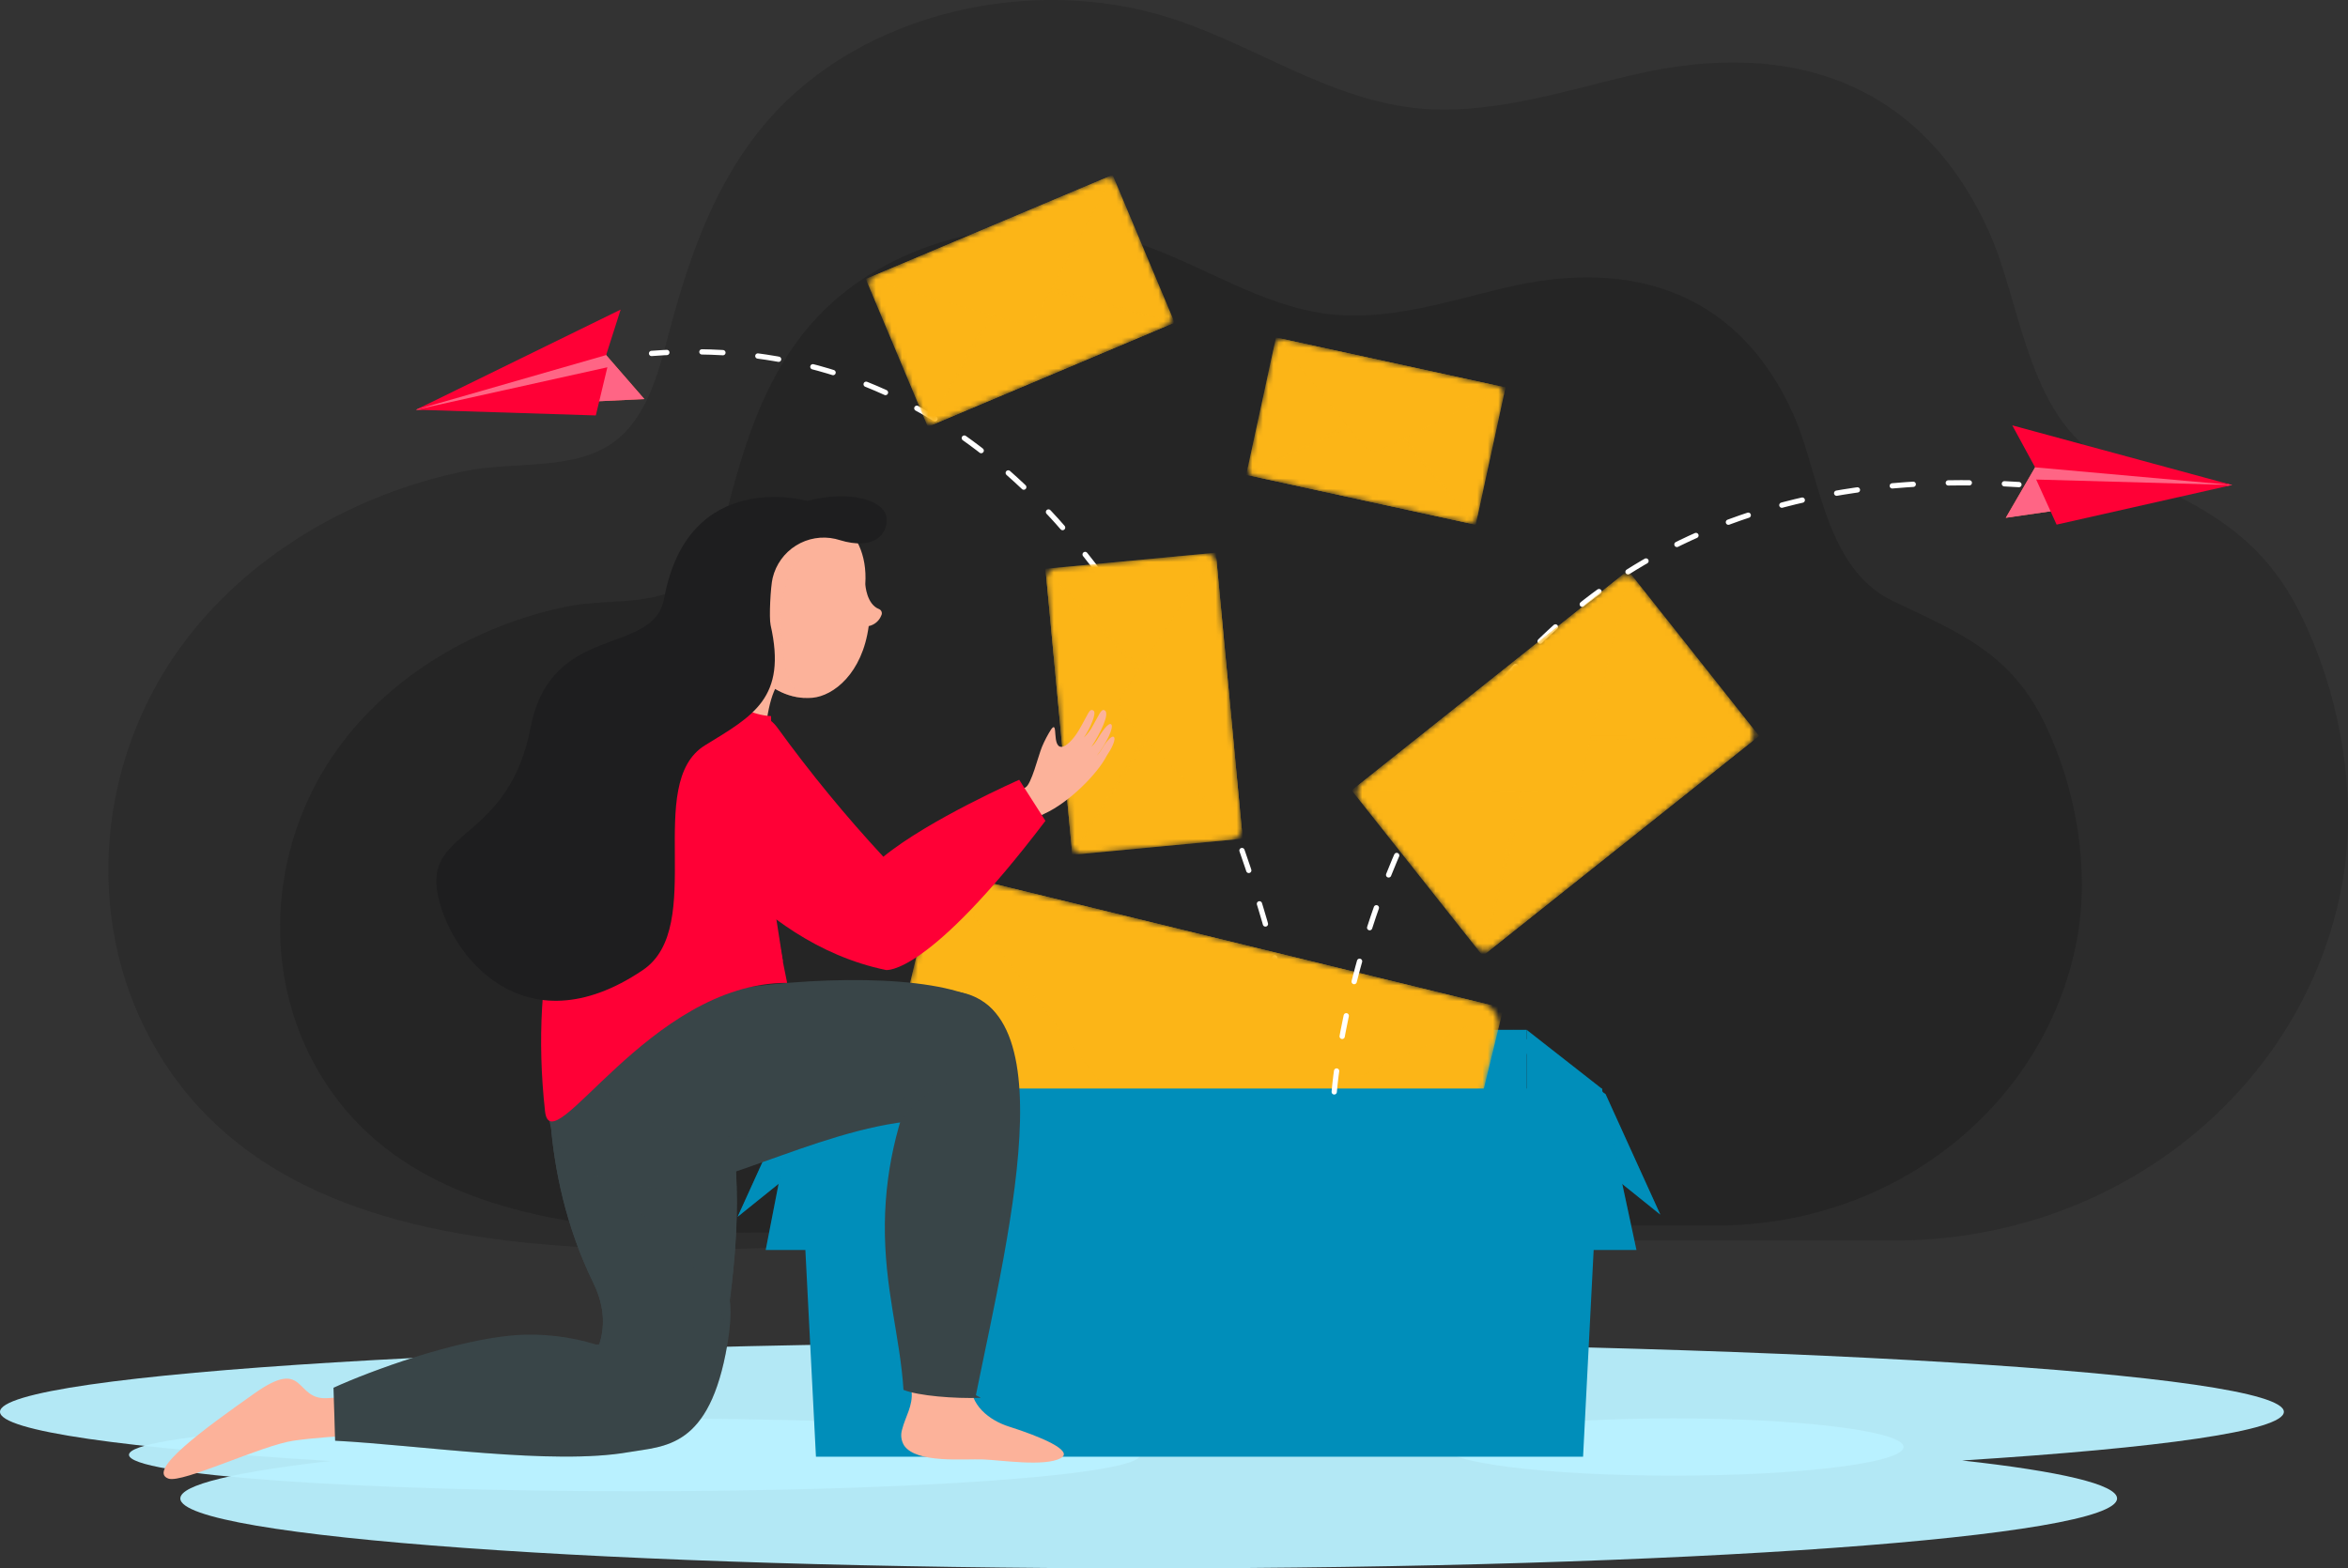
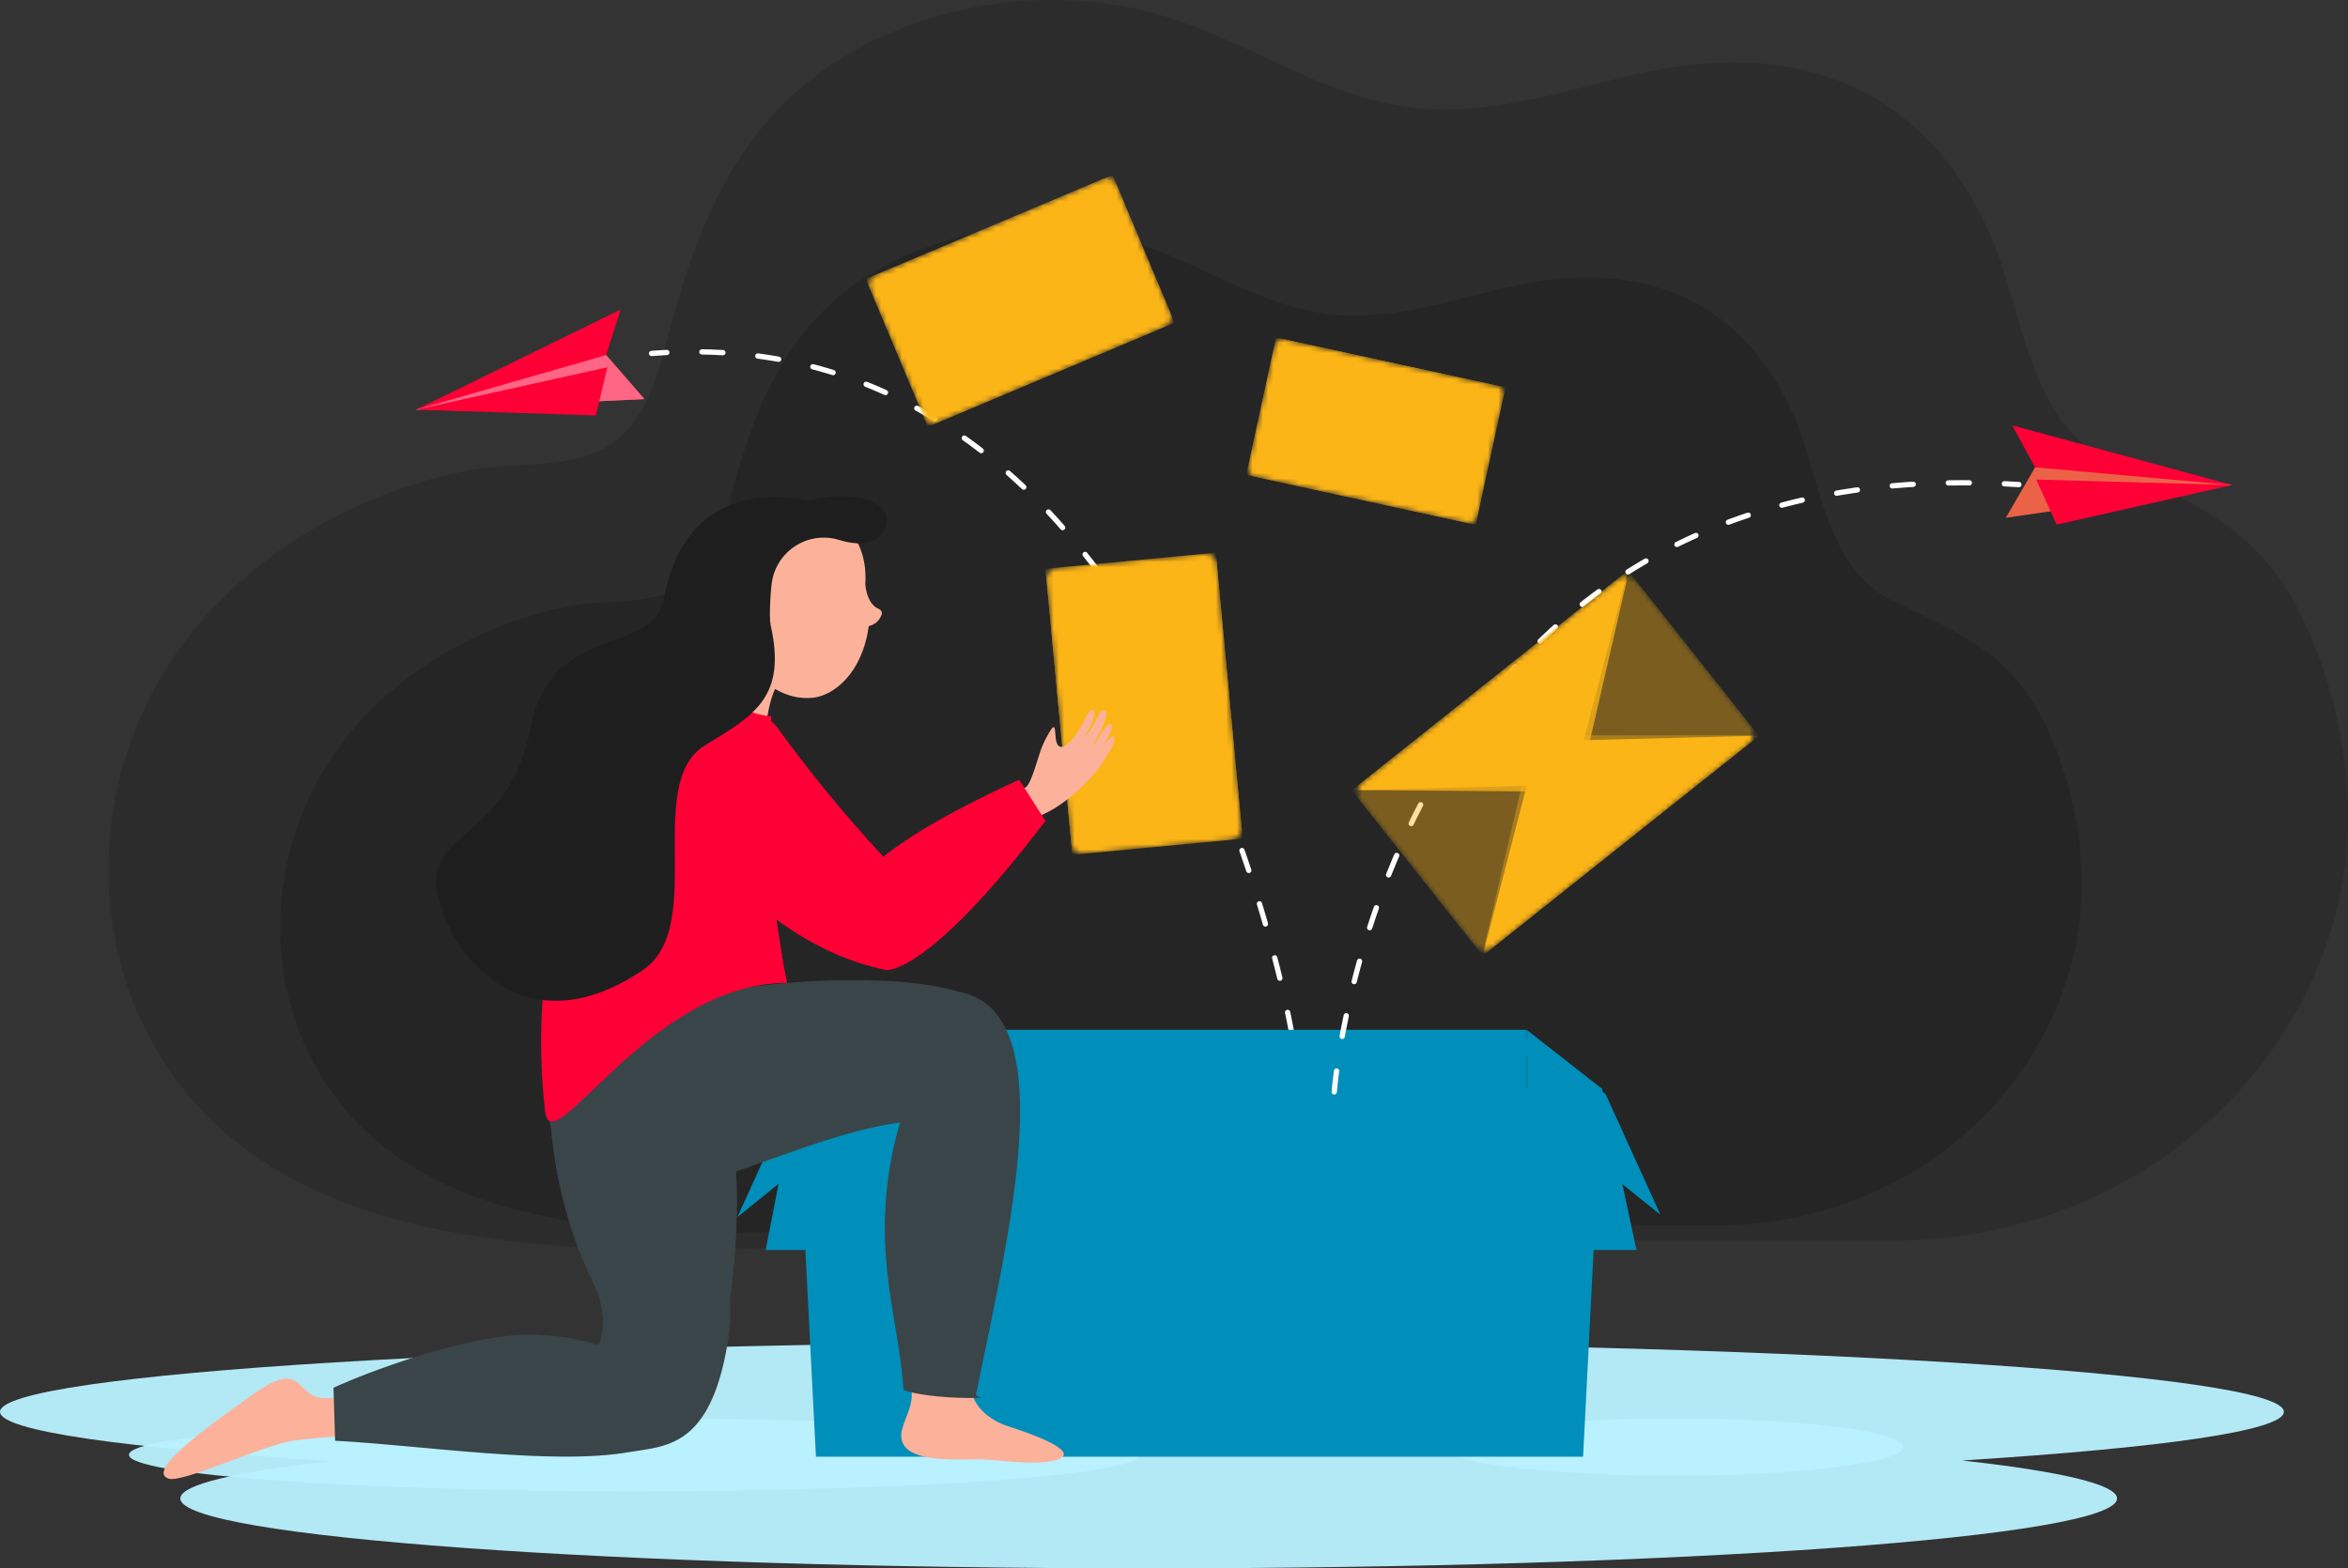
<svg xmlns="http://www.w3.org/2000/svg" width="449" height="300" viewBox="0 0 449 300" fill="none">
  <rect x="0" y="0" width="449" height="300" fill="#333333" stroke="none" />
  <path opacity="0.3" d="M311.654 14.456H311.736C343.684 6.753 368.164 16.781 380.56 44.813C386.687 58.689 387.851 81.21 404.092 88.906C420.333 96.601 432.247 101.392 440.315 118.276C447.68 133.629 450.888 152.556 447.873 169.135C440.789 208.027 405.166 237.293 362.155 237.293H191.743C139.138 237.293 57.14 251.406 28.74 198.713C16.085 175.285 18.716 145.692 34.431 123.921C46.952 106.577 67.209 94.514 89.118 90.072C98.254 88.222 109.975 90.131 117.54 84.442C124.282 79.376 126.275 69.712 128.268 62.366C132.054 48.416 137.004 34.348 146.88 22.998C164.707 2.474 197.263 -5.169 224.136 3.559C239.851 8.677 253.84 18.749 270.385 20.643C284.277 22.195 298.058 17.702 311.654 14.456Z" fill="#1C1C1C" />
  <g style="mix-blend-mode:multiply" opacity="0.95">
    <path d="M436.737 270.059C436.737 262.668 338.935 256.688 218.365 256.688C97.794 256.688 0 262.668 0 270.059C0 273.728 24.124 277.056 63.186 279.47C45.019 281.542 34.483 284.001 34.483 286.63C34.483 294.021 117.392 300.001 219.661 300.001C321.931 300.001 404.84 294.006 404.84 286.63C404.84 283.956 393.949 281.431 375.203 279.366C413.287 276.959 436.737 273.691 436.737 270.059Z" fill="#BAF1FF" />
  </g>
  <path opacity="0.5" d="M287.613 55.078H287.68C313.383 48.876 333.076 56.943 343.042 79.501C347.976 90.643 348.91 108.753 361.98 114.97C375.049 121.187 384.607 125.012 391.12 138.598C397.047 150.951 399.626 166.178 397.203 179.518C391.505 210.857 362.846 234.418 328.238 234.418H191.16C148.861 234.418 82.867 245.738 60.017 203.377C49.836 184.532 51.948 160.718 64.596 143.211C74.665 129.261 90.965 119.56 108.592 115.98C115.941 114.494 125.373 116.032 131.456 111.456C136.88 107.378 138.48 99.609 140.088 93.689C143.133 82.473 147.119 71.153 155.062 62.009C169.406 45.504 195.62 39.353 217.211 46.41C229.858 50.525 241.113 58.629 254.42 60.122C265.586 61.34 276.67 57.723 287.613 55.078Z" fill="#1E1E1E" />
  <g style="mix-blend-mode:multiply" opacity="0.95">
    <path d="M121.369 285.255C174.778 285.255 218.074 282.133 218.074 278.28C218.074 274.428 174.778 271.306 121.369 271.306C67.96 271.306 24.664 274.428 24.664 278.28C24.664 282.133 67.96 285.255 121.369 285.255Z" fill="#BAF1FF" />
  </g>
  <g style="mix-blend-mode:multiply" opacity="0.95">
    <path d="M320.048 282.269C344.33 282.269 364.015 279.815 364.015 276.787C364.015 273.76 344.33 271.306 320.048 271.306C295.766 271.306 276.082 273.76 276.082 276.787C276.082 279.815 295.766 282.269 320.048 282.269Z" fill="#BAF1FF" />
  </g>
  <path d="M247.002 197.598C247.002 197.598 223.825 59.847 124.594 67.609" stroke="white" stroke-width="1.01" stroke-miterlimit="10" stroke-linecap="round" stroke-dasharray="4.02 6.71" />
  <path d="M116.626 264.561C116.626 264.561 68.555 267.079 62.539 267.443C56.271 267.822 58.545 259.555 48.713 266.493C38.881 273.43 28.012 281.349 32.213 282.834C34.91 283.763 50.039 276.439 56.197 275.57C72.015 273.341 97.525 275.131 116.019 271.9C122.902 270.667 116.626 264.561 116.626 264.561Z" fill="#FCB29A" />
  <path d="M133.935 199.605C127.4 189.57 114.264 210.48 114.264 210.48L105.262 201.833C105.262 201.833 102.75 223.508 113.471 245.406C115.775 250.122 115.583 254.111 114.605 257.149L113.997 257.194C108.999 255.646 103.76 255.037 98.541 255.396C87.064 256.288 70.898 262.193 63.777 265.454L64.088 275.585C80.27 276.425 105.677 280.317 120.206 277.777C127.082 276.573 135.706 277.16 139.092 257.149C139.729 253.361 139.833 250.613 139.529 248.689C141.515 234.019 142.471 212.723 133.935 199.605Z" fill="#394548" />
  <path d="M141.055 232.747L151.65 209.438L169.528 196.989L156.295 220.484L141.055 232.747Z" fill="#008EBA" />
  <g style="mix-blend-mode:multiply" opacity="0.42">
    <path d="M141.055 232.747L151.65 209.438L169.528 196.989L156.295 220.484L141.055 232.747Z" fill="#008EBA" />
  </g>
  <path d="M317.492 232.331L307.023 209.29L289.352 196.989L302.429 220.209L317.492 232.331Z" fill="#008EBA" />
  <g style="mix-blend-mode:multiply" opacity="0.42">
    <path d="M317.492 232.331L307.023 209.29L289.352 196.989L302.429 220.209L317.492 232.331Z" fill="#008EBA" />
  </g>
  <path d="M291.922 196.989H168.27V267.361H291.922V196.989Z" fill="#008EBA" />
  <g style="mix-blend-mode:multiply" opacity="0.05">
    <path d="M291.922 196.989H168.27V267.361H291.922V196.989Z" fill="#008EBA" />
  </g>
  <path d="M168.634 256.086L156.031 267.361L152.43 208.265L168.634 196.989V256.086Z" fill="#008EBA" />
  <g style="mix-blend-mode:multiply" opacity="0.17">
    <path d="M168.634 256.086L156.031 267.361L152.43 208.265L168.634 196.989V256.086Z" fill="#008EBA" />
  </g>
  <path d="M291.934 256.086L302.729 267.361L306.33 208.265L291.934 196.989V256.086Z" fill="#008EBA" />
  <g style="mix-blend-mode:multiply" opacity="0.17">
    <path d="M291.934 256.086L302.729 267.361L306.33 208.265L291.934 196.989V256.086Z" fill="#008EBA" />
  </g>
  <mask id="mask0_693_247" style="mask-type:luminance" maskUnits="userSpaceOnUse" x="164" y="167" width="123" height="90">
-     <path d="M167.804 232.229L267.47 256.568C269.828 257.144 272.205 255.695 272.779 253.331L286.434 197.133C287.008 194.77 285.563 192.387 283.205 191.811L183.538 167.472C181.181 166.896 178.804 168.346 178.23 170.709L164.575 226.907C164.001 229.271 165.446 231.654 167.804 232.229Z" fill="white" />
-   </mask>
+     </mask>
  <g mask="url(#mask0_693_247)">
    <path d="M163.539 231.187L271.743 257.611L287.478 192.854L179.274 166.43L163.539 231.187Z" fill="#FCB517" />
    <g style="mix-blend-mode:multiply" opacity="0.4">
      <path d="M163.539 231.187L271.743 257.611L287.478 192.854L179.274 166.43L163.539 231.187Z" fill="#FCB517" />
    </g>
    <g style="mix-blend-mode:multiply" opacity="0.36">
      <path d="M228.13 201.217L270.904 256.228L164.907 230.35L228.13 201.217Z" fill="#FCB517" />
    </g>
    <path d="M227.559 203.542L271.74 257.61L163.528 231.189L227.559 203.542Z" fill="#FCB517" />
    <g style="mix-blend-mode:multiply" opacity="0.18">
      <path d="M227.559 203.542L271.74 257.61L163.528 231.189L227.559 203.542Z" fill="#FCB517" />
    </g>
    <g style="mix-blend-mode:multiply" opacity="0.75">
      <path d="M228.268 220.723L285.401 194.116L181.071 168.646L219.073 218.45C220.119 219.822 221.6 220.794 223.272 221.208C224.944 221.621 226.706 221.45 228.268 220.723Z" fill="#FCB517" />
    </g>
-     <path d="M228.677 218.241L287.484 192.852L179.31 166.431L219.875 216.087C220.913 217.351 222.332 218.245 223.919 218.633C225.505 219.021 227.175 218.884 228.677 218.241Z" fill="#FCB517" />
  </g>
  <path d="M302.726 278.644H156.031L152.43 208.265H306.327L302.726 278.644Z" fill="#008EBA" />
  <g style="mix-blend-mode:multiply" opacity="0.17">
    <path d="M303.875 225.312L304.749 237.101L303.875 243.845H154.557L153.809 230.861L303.875 225.312Z" fill="#008EBA" />
  </g>
  <path d="M312.926 239.091L306.324 208.265H152.427L146.426 239.091H312.926Z" fill="#008EBA" />
  <g style="mix-blend-mode:screen" opacity="0.19">
    <path d="M312.926 239.091L306.324 208.265H152.427L146.426 239.091H312.926Z" fill="#008EBA" />
  </g>
  <mask id="mask1_693_247" style="mask-type:luminance" maskUnits="userSpaceOnUse" x="238" y="64" width="50" height="37">
    <path d="M240.047 91.2L280.463 99.997C281.419 100.205 282.362 99.597 282.57 98.639L287.504 75.854C287.712 74.896 287.105 73.95 286.15 73.742L245.733 64.945C244.777 64.737 243.834 65.345 243.627 66.303L238.692 89.088C238.485 90.046 239.091 90.992 240.047 91.2Z" fill="white" />
  </mask>
  <g mask="url(#mask1_693_247)">
    <path d="M238.316 90.824L282.194 100.375L287.88 74.12L244.003 64.569L238.316 90.824Z" fill="#FCB517" />
    <g style="mix-blend-mode:multiply" opacity="0.4">
      <path d="M238.316 90.824L282.194 100.375L287.88 74.12L244.003 64.569L238.316 90.824Z" fill="#FCB517" />
    </g>
    <g style="mix-blend-mode:multiply" opacity="0.36">
      <path d="M264.042 78.085L281.839 99.819L238.858 90.467L264.042 78.085Z" fill="#FCB517" />
    </g>
    <path d="M263.843 79.027L282.189 100.368L238.311 90.823L263.843 79.027Z" fill="#FCB517" />
    <g style="mix-blend-mode:multiply" opacity="0.18">
-       <path d="M263.843 79.027L282.189 100.368L238.311 90.823L263.843 79.027Z" fill="#FCB517" />
-     </g>
+       </g>
    <g style="mix-blend-mode:multiply" opacity="0.75">
      <path d="M264.302 85.943L287.056 74.623L244.756 65.412L260.568 85.096C261 85.644 261.606 86.027 262.286 86.181C262.965 86.335 263.677 86.251 264.302 85.943Z" fill="#FCB517" />
    </g>
    <path d="M264.437 84.94L287.88 74.11L244.003 64.565L260.851 84.16C261.283 84.663 261.867 85.012 262.514 85.153C263.161 85.293 263.836 85.219 264.437 84.94Z" fill="#FCB517" />
  </g>
  <mask id="mask2_693_247" style="mask-type:luminance" maskUnits="userSpaceOnUse" x="166" y="34" width="58" height="47">
    <path d="M222.748 62.482L179.286 80.816C178.794 81.024 178.239 81.027 177.744 80.825C177.249 80.622 176.854 80.231 176.647 79.737L166.363 55.233C166.155 54.738 166.151 54.179 166.354 53.681C166.556 53.183 166.948 52.786 167.443 52.578L210.897 34.247C211.392 34.039 211.949 34.035 212.445 34.239C212.942 34.442 213.338 34.834 213.546 35.33L223.828 59.827C224.036 60.322 224.039 60.881 223.836 61.379C223.634 61.877 223.242 62.274 222.748 62.482Z" fill="white" />
  </mask>
  <g mask="url(#mask2_693_247)">
    <path d="M177.421 81.602L224.604 61.699L212.754 33.464L165.57 53.367L177.421 81.602Z" fill="#FCB517" />
    <g style="mix-blend-mode:multiply" opacity="0.4">
      <path d="M177.421 81.602L224.604 61.699L212.754 33.464L165.57 53.367L177.421 81.602Z" fill="#FCB517" />
    </g>
    <g style="mix-blend-mode:multiply" opacity="0.36">
      <path d="M193.114 52.843L223.921 61.437L177.71 80.936L193.114 52.843Z" fill="#FCB517" />
    </g>
    <path d="M193.536 53.853L224.611 61.719L177.429 81.626L193.536 53.853Z" fill="#FCB517" />
    <g style="mix-blend-mode:multiply" opacity="0.18">
      <path d="M193.536 53.853L224.611 61.719L177.429 81.626L193.536 53.853Z" fill="#FCB517" />
    </g>
    <g style="mix-blend-mode:multiply" opacity="0.75">
      <path d="M198.488 60.004L212.336 34.511L166.851 53.698L194.472 61.683C195.232 61.904 196.045 61.859 196.775 61.553C197.506 61.248 198.11 60.701 198.488 60.004Z" fill="#FCB517" />
    </g>
    <path d="M197.964 58.978L212.783 33.486L165.601 53.385L194.126 60.605C194.855 60.789 195.624 60.73 196.317 60.436C197.009 60.142 197.587 59.631 197.964 58.978Z" fill="#FCB517" />
  </g>
  <mask id="mask3_693_247" style="mask-type:luminance" maskUnits="userSpaceOnUse" x="200" y="105" width="38" height="59">
    <path d="M200.125 110.959L204.858 161.343C204.97 162.535 206.025 163.411 207.215 163.299L235.474 160.63C236.664 160.518 237.537 159.46 237.425 158.268L232.692 107.884C232.58 106.692 231.525 105.816 230.336 105.928L202.076 108.596C200.886 108.709 200.013 109.766 200.125 110.959Z" fill="white" />
  </mask>
  <g mask="url(#mask3_693_247)">
    <path d="M199.926 108.8L205.064 163.502L237.632 160.427L232.493 105.725L199.926 108.8Z" fill="#FCB517" />
    <g style="mix-blend-mode:multiply" opacity="0.4">
      <path d="M199.926 108.8L205.064 163.502L237.632 160.427L232.493 105.725L199.926 108.8Z" fill="#FCB517" />
    </g>
    <g style="mix-blend-mode:multiply" opacity="0.36">
      <path d="M224.213 134.097L205.571 162.887L200.533 109.31L224.213 134.097Z" fill="#FCB517" />
    </g>
    <path d="M223.041 134.208L205.058 163.496L199.924 108.797L223.041 134.208Z" fill="#FCB517" />
    <g style="mix-blend-mode:multiply" opacity="0.18">
      <path d="M223.041 134.208L205.058 163.496L199.924 108.797L223.041 134.208Z" fill="#FCB517" />
    </g>
    <g style="mix-blend-mode:multiply" opacity="0.75">
      <path d="M215.188 137.305L236.712 159.663L231.762 106.925L214.766 132.648C214.293 133.355 214.077 134.204 214.154 135.051C214.231 135.899 214.596 136.695 215.188 137.305Z" fill="#FCB517" />
    </g>
-     <path d="M216.402 137.09L237.63 160.421L232.495 105.722L215.98 132.618C215.554 133.308 215.364 134.118 215.44 134.925C215.517 135.733 215.854 136.493 216.402 137.09Z" fill="#FCB517" />
+     <path d="M216.402 137.09L237.63 160.421L232.495 105.722C215.554 133.308 215.364 134.118 215.44 134.925C215.517 135.733 215.854 136.493 216.402 137.09Z" fill="#FCB517" />
  </g>
  <path d="M114.266 210.48L105.264 201.833C105.264 201.833 102.752 223.508 113.473 245.406C118.911 256.548 110.509 263.611 110.509 263.611L136.442 264.844C136.442 264.844 148.007 221.161 133.974 199.605C127.439 189.57 114.266 210.48 114.266 210.48Z" fill="#394548" />
  <g style="mix-blend-mode:multiply" opacity="0.16">
    <path d="M133.935 199.605C127.4 189.57 114.264 210.48 114.264 210.48L105.262 201.833C105.262 201.833 102.75 223.508 113.471 245.406C115.775 250.122 115.583 254.111 114.605 257.149L113.997 257.194C108.999 255.646 103.76 255.037 98.541 255.396C87.064 256.288 70.898 262.193 63.777 265.454L64.088 275.585C80.27 276.425 105.677 280.317 120.206 277.777C127.082 276.573 135.706 277.16 139.092 257.149C139.729 253.361 139.833 250.613 139.529 248.689C141.515 234.019 142.471 212.723 133.935 199.605Z" fill="#394548" />
  </g>
  <g style="mix-blend-mode:multiply" opacity="0.16">
    <path d="M126.493 204.937L112.223 224.004C112.223 224.004 140.044 242.626 139.059 257.148C139.059 257.148 142.386 224.807 139.844 213.323C137.303 201.84 126.493 204.937 126.493 204.937Z" fill="#394548" />
  </g>
  <path d="M185.67 264.101C185.277 268.758 189.249 271.714 192.946 272.881C198.873 274.76 205.482 277.508 202.837 278.927C199.725 280.598 191.397 279.291 188.019 279.165C184.314 279.024 175.216 279.967 172.874 276.476C172.604 276.029 172.43 275.53 172.365 275.012C172.3 274.494 172.345 273.967 172.497 273.467C173.141 270.927 174.608 268.914 174.319 266.106C173.171 254.801 172.904 246.794 171.519 233.557C169.57 214.987 179.35 200.674 179.35 200.674C179.35 200.674 188.434 231.269 185.67 264.101Z" fill="#FCB29A" />
  <path d="M389.742 86.128L389.164 89.396L383.562 99.045L426.832 92.776L404.264 88.193L389.742 86.128Z" fill="#EC6247" />
-   <path d="M389.742 86.128L389.164 89.396L383.562 99.045L426.832 92.776L404.264 88.193L389.742 86.128Z" fill="#FF6585" />
  <path d="M384.801 81.366L426.833 92.775L389.165 89.396L384.801 81.366Z" fill="#FF0036" />
  <path d="M389.371 91.728L426.832 92.775L393.276 100.351L389.371 91.728Z" fill="#FF0036" />
  <path d="M255.137 208.859C255.137 208.859 264.443 84.939 386.073 92.694" stroke="white" stroke-width="1.01" stroke-miterlimit="10" stroke-linecap="round" stroke-dasharray="4.02 6.71" />
  <path d="M187.5 267.384C187.5 267.25 186.596 266.968 186.626 266.834C193.146 234.538 205.853 185.045 176.801 189.822C139.933 195.883 177.313 201.892 177.313 201.892C172.107 211.82 169.329 222.847 169.207 234.062C169.073 246.356 172.126 255.64 172.771 265.854C175.601 267.005 182.536 267.555 187.5 267.384Z" fill="#394548" />
  <path d="M104.649 205.071C103.908 214.935 105.012 226.077 125.684 227.28C137.398 227.964 159.729 214.192 178.771 214.207C183.001 214.207 193.589 197.353 189.796 193.164C179.03 181.316 105.827 189.242 104.649 205.071Z" fill="#394548" />
  <g style="mix-blend-mode:multiply" opacity="0.1">
    <path d="M169.561 212.781C121.698 226.894 113.429 204.945 113.429 204.945L104.849 204.046C104.75 204.383 104.683 204.729 104.649 205.078C103.908 214.943 105.012 226.085 125.684 227.288C135.197 227.838 151.72 218.865 167.79 215.477L172.103 214.735C176.2 208.458 180.994 207.418 180.994 207.418C174.644 207.025 169.561 212.781 169.561 212.781Z" fill="#394548" />
  </g>
  <path d="M137.811 111.761C137.811 111.761 138.989 125.25 128.461 133.071C119.103 140.024 146.013 151.924 146.013 151.924C146.013 151.924 145.102 131.519 150.362 129.402C155.623 127.285 137.811 111.761 137.811 111.761Z" fill="#FCB29A" />
  <path d="M211.25 135.88C210.553 135.479 210.19 136.757 208.805 139.134L208.649 139.424C208.39 139.787 208.108 140.166 207.812 140.515C207.641 140.701 207.456 140.894 207.271 141.08C208.508 139.26 209.731 136.408 209.123 135.947C208.316 135.346 208.093 136.645 206.315 139.661C205.167 141.592 203.855 142.781 203.07 142.855C201.047 143.056 202.44 137.559 201.01 139.505C200.335 140.566 199.75 141.682 199.262 142.84C198.521 144.616 197.246 150.053 196.061 150.655C193.838 151.791 187.34 154.368 187.34 154.368C187.34 154.368 180.79 166.996 187.422 168.066C188.726 168.274 193.653 158.409 199.758 155.631C204.418 153.514 209.835 148.062 211.613 144.601C211.709 144.415 211.835 144.244 211.939 144.073C212.857 142.692 213.339 141.318 213.028 140.998C212.561 140.515 211.346 142.142 210.598 143.442C210.347 143.85 210.054 144.231 209.723 144.578C211.531 142.254 213.035 139.134 212.517 138.584C211.998 138.034 210.62 140.07 209.723 141.622C209.433 142.088 209.084 142.515 208.686 142.892C210.368 140.33 212.302 136.497 211.25 135.88Z" fill="#FCB29A" />
  <path d="M132.46 128.489C132.46 128.489 98.022 156.463 104.224 212.559C105.387 223.054 124.088 187.942 150.524 188.009C150.524 188.009 146.264 168.006 147.012 160.786C147.753 153.945 147.449 136.979 147.449 136.979C140.307 136.69 132.46 128.489 132.46 128.489Z" fill="#FF0036" />
  <g style="mix-blend-mode:multiply">
    <path d="M138.924 161.276L128.551 153.96C128.551 153.96 137.486 180.27 149.712 183.872L147.252 168.028L138.924 161.276Z" fill="#FF0036" />
  </g>
  <path d="M128.543 153.959C128.543 153.959 143.421 180.194 169.412 185.543C169.412 185.543 177.236 186.887 199.916 157.012L194.9 149.161C194.9 149.161 177.659 156.737 168.923 163.883C161.696 156.083 154.941 147.855 148.696 139.244C141.813 129.625 128.543 153.959 128.543 153.959Z" fill="#FF0036" />
  <path d="M148.635 97.782C156.785 95.376 166.195 100.382 165.469 111.695C165.469 111.91 165.721 115.587 168.085 116.501C168.199 116.546 168.303 116.616 168.389 116.705C168.475 116.794 168.541 116.901 168.582 117.018C168.624 117.134 168.64 117.259 168.629 117.382C168.619 117.506 168.582 117.626 168.522 117.734C168.322 118.245 167.997 118.699 167.578 119.053C167.159 119.407 166.658 119.651 166.121 119.761C164.913 128.786 159.408 133.132 155.318 133.481C146.872 134.164 140.759 125.659 138.544 117.54C135.817 107.543 141.1 99.996 148.635 97.782Z" fill="#FCB29A" />
  <g style="mix-blend-mode:multiply" opacity="0.35">
    <path d="M148.635 97.781C151.169 97.038 157.682 96.407 159.912 99.267C153.37 102.015 149.132 110.728 149.347 119.567C149.421 122.301 149.702 131.838 153.844 133.502C146.161 133.153 140.626 125.175 138.544 117.54C135.817 107.542 141.1 99.995 148.635 97.781Z" fill="#FCB29A" />
  </g>
  <path d="M147.754 110.543C148.372 107.972 149.975 105.748 152.215 104.352C154.455 102.955 157.154 102.497 159.727 103.078L160.542 103.301C167.174 105.336 169.863 102.18 169.53 99.015C169.196 95.851 162.898 93.608 154.348 95.814C154.348 95.814 131.624 89.322 127.008 114.45C124.941 125.681 105.41 118.863 101.476 139.126C97.275 160.786 81.582 158.557 83.605 170.531C85.628 182.505 100.127 200.986 122.94 185.551C135.262 177.209 122.94 149.845 134.84 142.55C144.027 136.92 150.525 133.518 147.361 119.568C147.043 118.164 147.346 112.178 147.754 110.543Z" fill="#1E1E1F" />
  <mask id="mask4_693_247" style="mask-type:luminance" maskUnits="userSpaceOnUse" x="259" y="110" width="77" height="72">
    <path d="M285.628 181.167L334.294 142.428C335.444 141.512 335.636 139.835 334.723 138.681L312.99 111.241C312.077 110.088 310.403 109.896 309.253 110.811L260.587 149.55C259.437 150.466 259.244 152.143 260.158 153.297L281.891 180.736C282.804 181.89 284.477 182.082 285.628 181.167Z" fill="white" />
  </mask>
  <g mask="url(#mask4_693_247)">
-     <path d="M283.545 182.826L336.377 140.771L311.336 109.154L258.504 151.209L283.545 182.826Z" fill="#FCB517" />
    <g style="mix-blend-mode:multiply" opacity="0.4">
      <path d="M283.545 182.826L336.377 140.771L311.336 109.154L258.504 151.209L283.545 182.826Z" fill="#FCB517" />
    </g>
    <g style="mix-blend-mode:multiply" opacity="0.36">
      <path d="M293.252 140.679L335.396 140.627L283.642 181.815L293.252 140.679Z" fill="#FCB517" />
    </g>
    <path d="M294.15 141.814L336.368 140.737L283.533 182.794L294.15 141.814Z" fill="#FCB517" />
    <g style="mix-blend-mode:multiply" opacity="0.18">
      <path d="M294.15 141.814L336.368 140.737L283.533 182.794L294.15 141.814Z" fill="#FCB517" />
    </g>
    <g style="mix-blend-mode:multiply" opacity="0.75">
      <path d="M302.613 147.862L311.192 110.581L260.224 151.13L298.108 151.427C299.152 151.437 300.167 151.088 300.987 150.44C301.806 149.791 302.38 148.882 302.613 147.862Z" fill="#FCB517" />
    </g>
    <path d="M301.559 146.747L311.31 109.125L258.474 151.174L297.239 150.187C298.234 150.162 299.194 149.813 299.974 149.192C300.753 148.572 301.31 147.713 301.559 146.747Z" fill="#FCB517" />
  </g>
  <path d="M114.73 64.824L115.908 67.922L123.221 76.338L79.559 78.373L100.853 69.6L114.73 64.824Z" fill="#EC6247" />
  <path d="M114.73 64.824L115.908 67.922L123.221 76.338L79.559 78.373L100.853 69.6L114.73 64.824Z" fill="#FF6585" />
  <path d="M118.687 59.216L79.559 78.372L115.908 67.921L118.687 59.216Z" fill="#FF0036" />
  <path d="M116.145 70.254L79.559 78.373L113.937 79.465L116.145 70.254Z" fill="#FF0036" />
</svg>